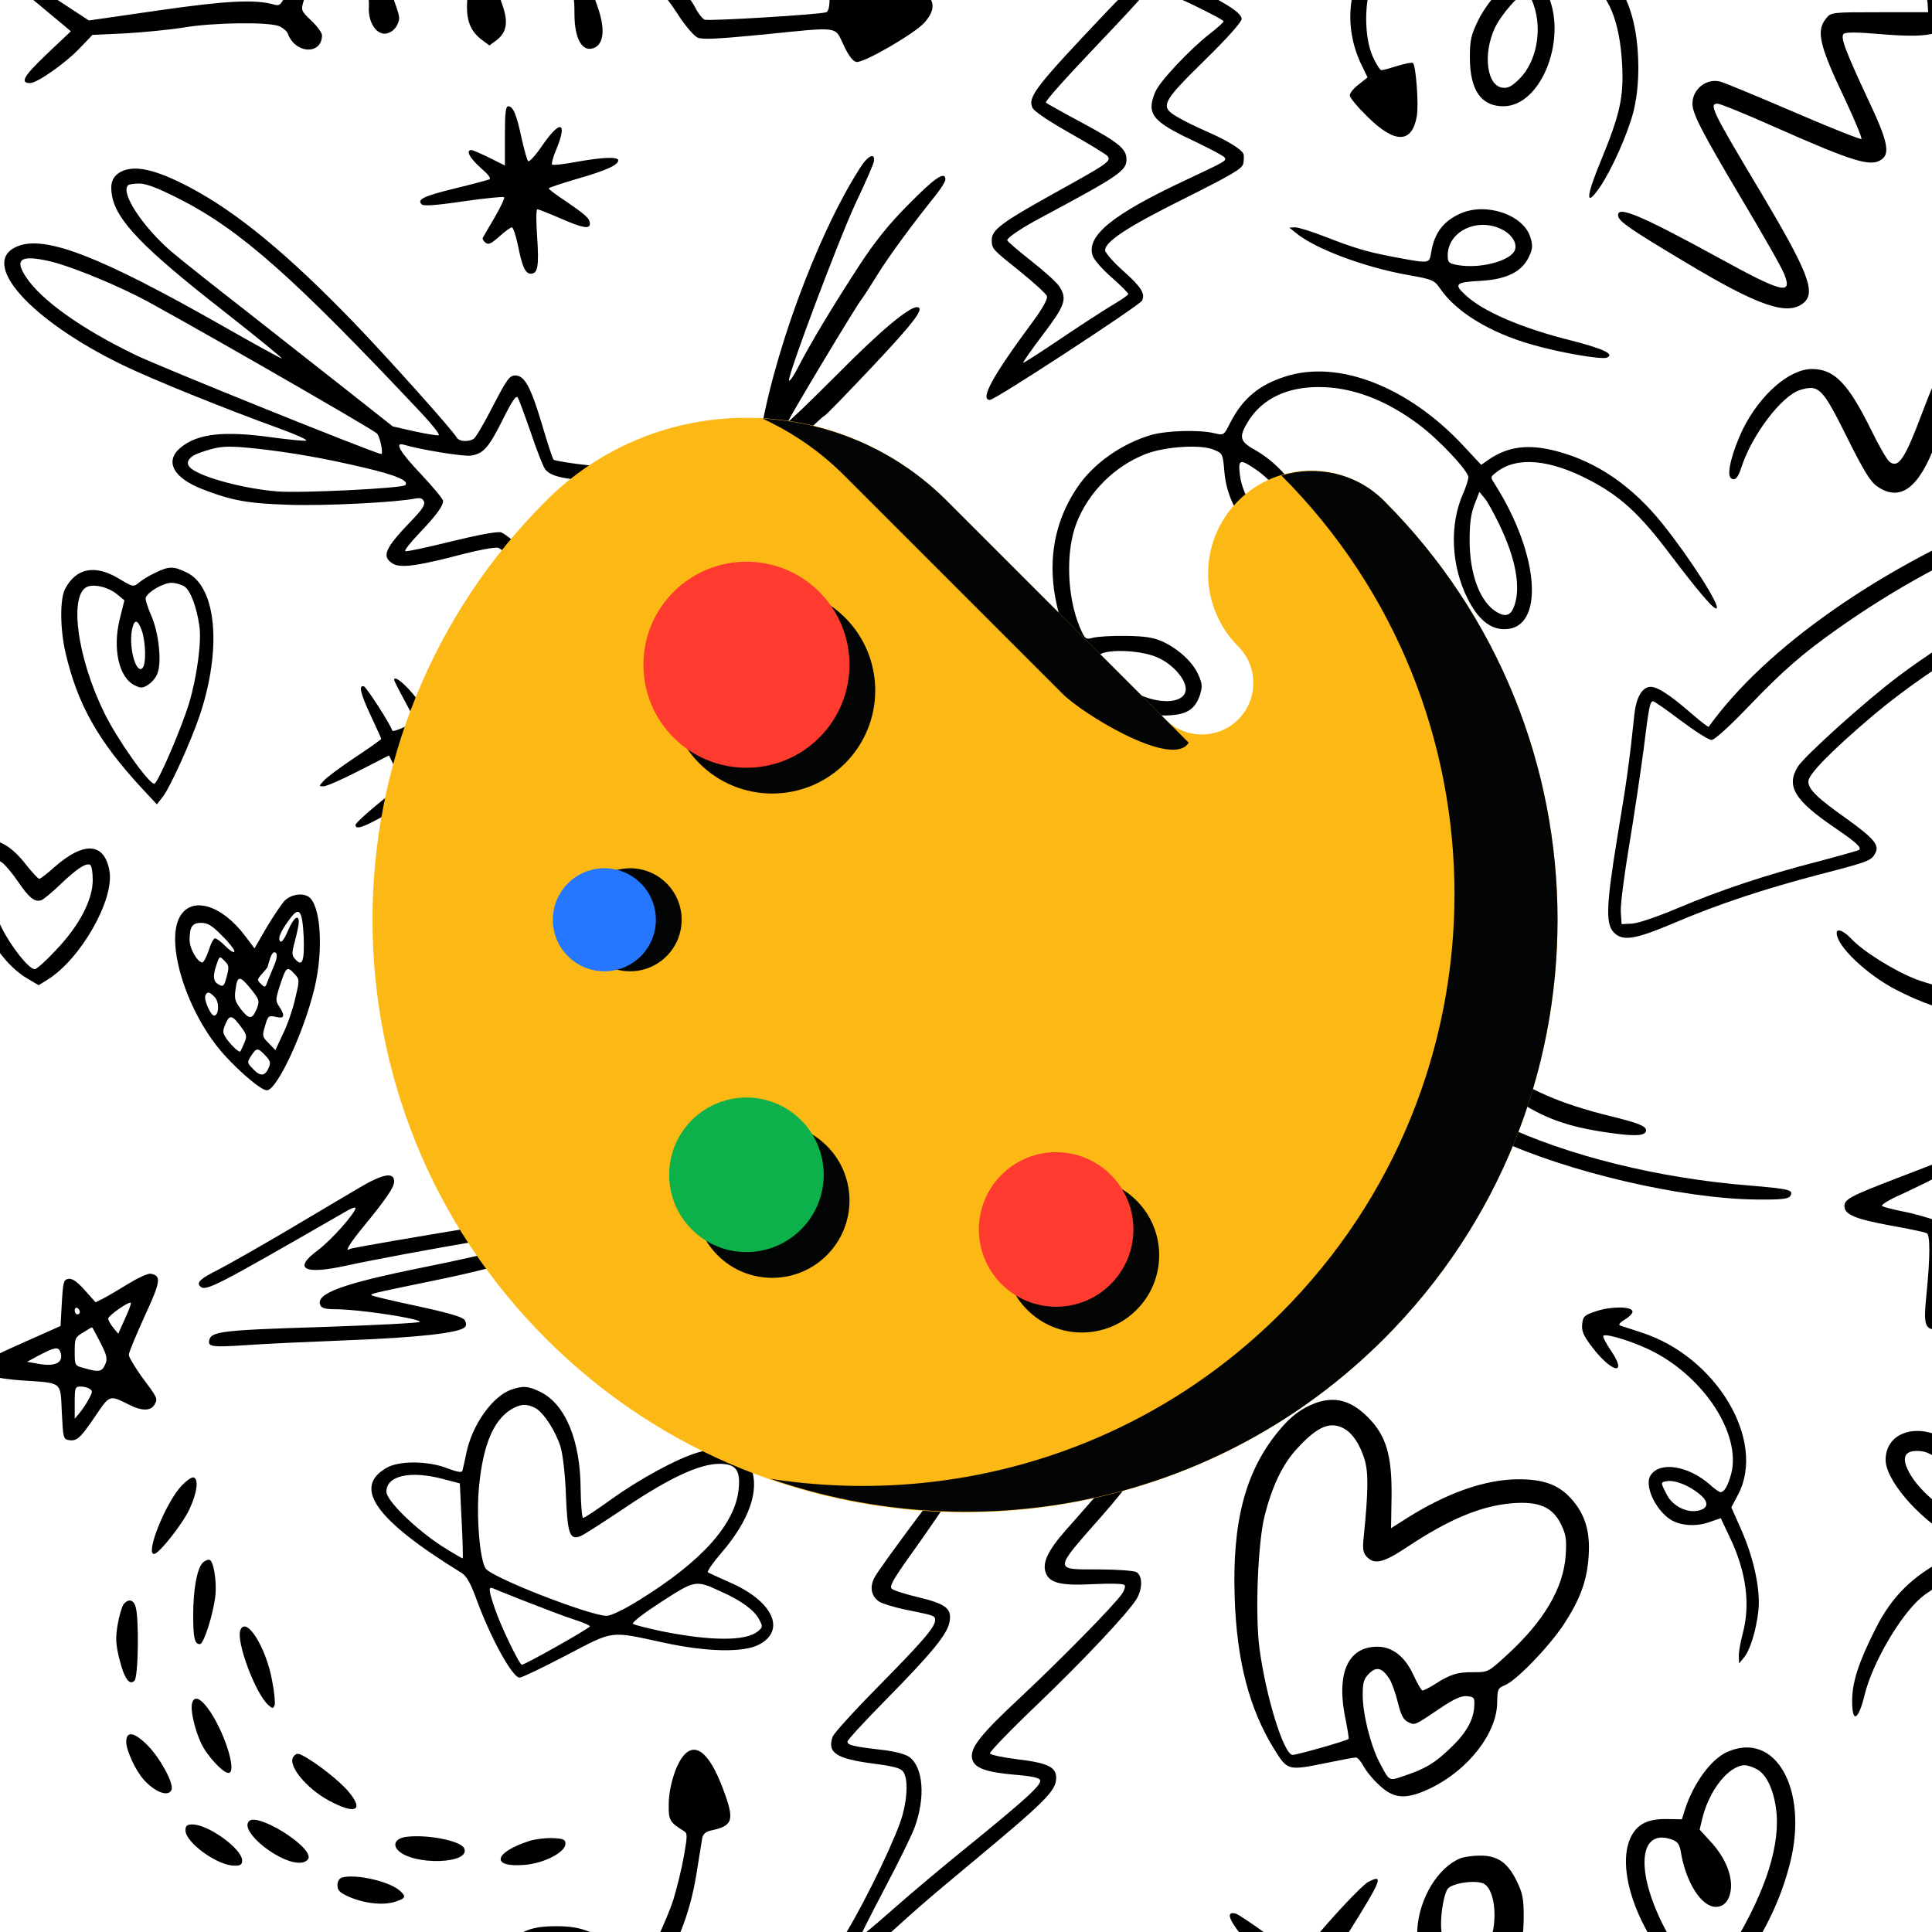
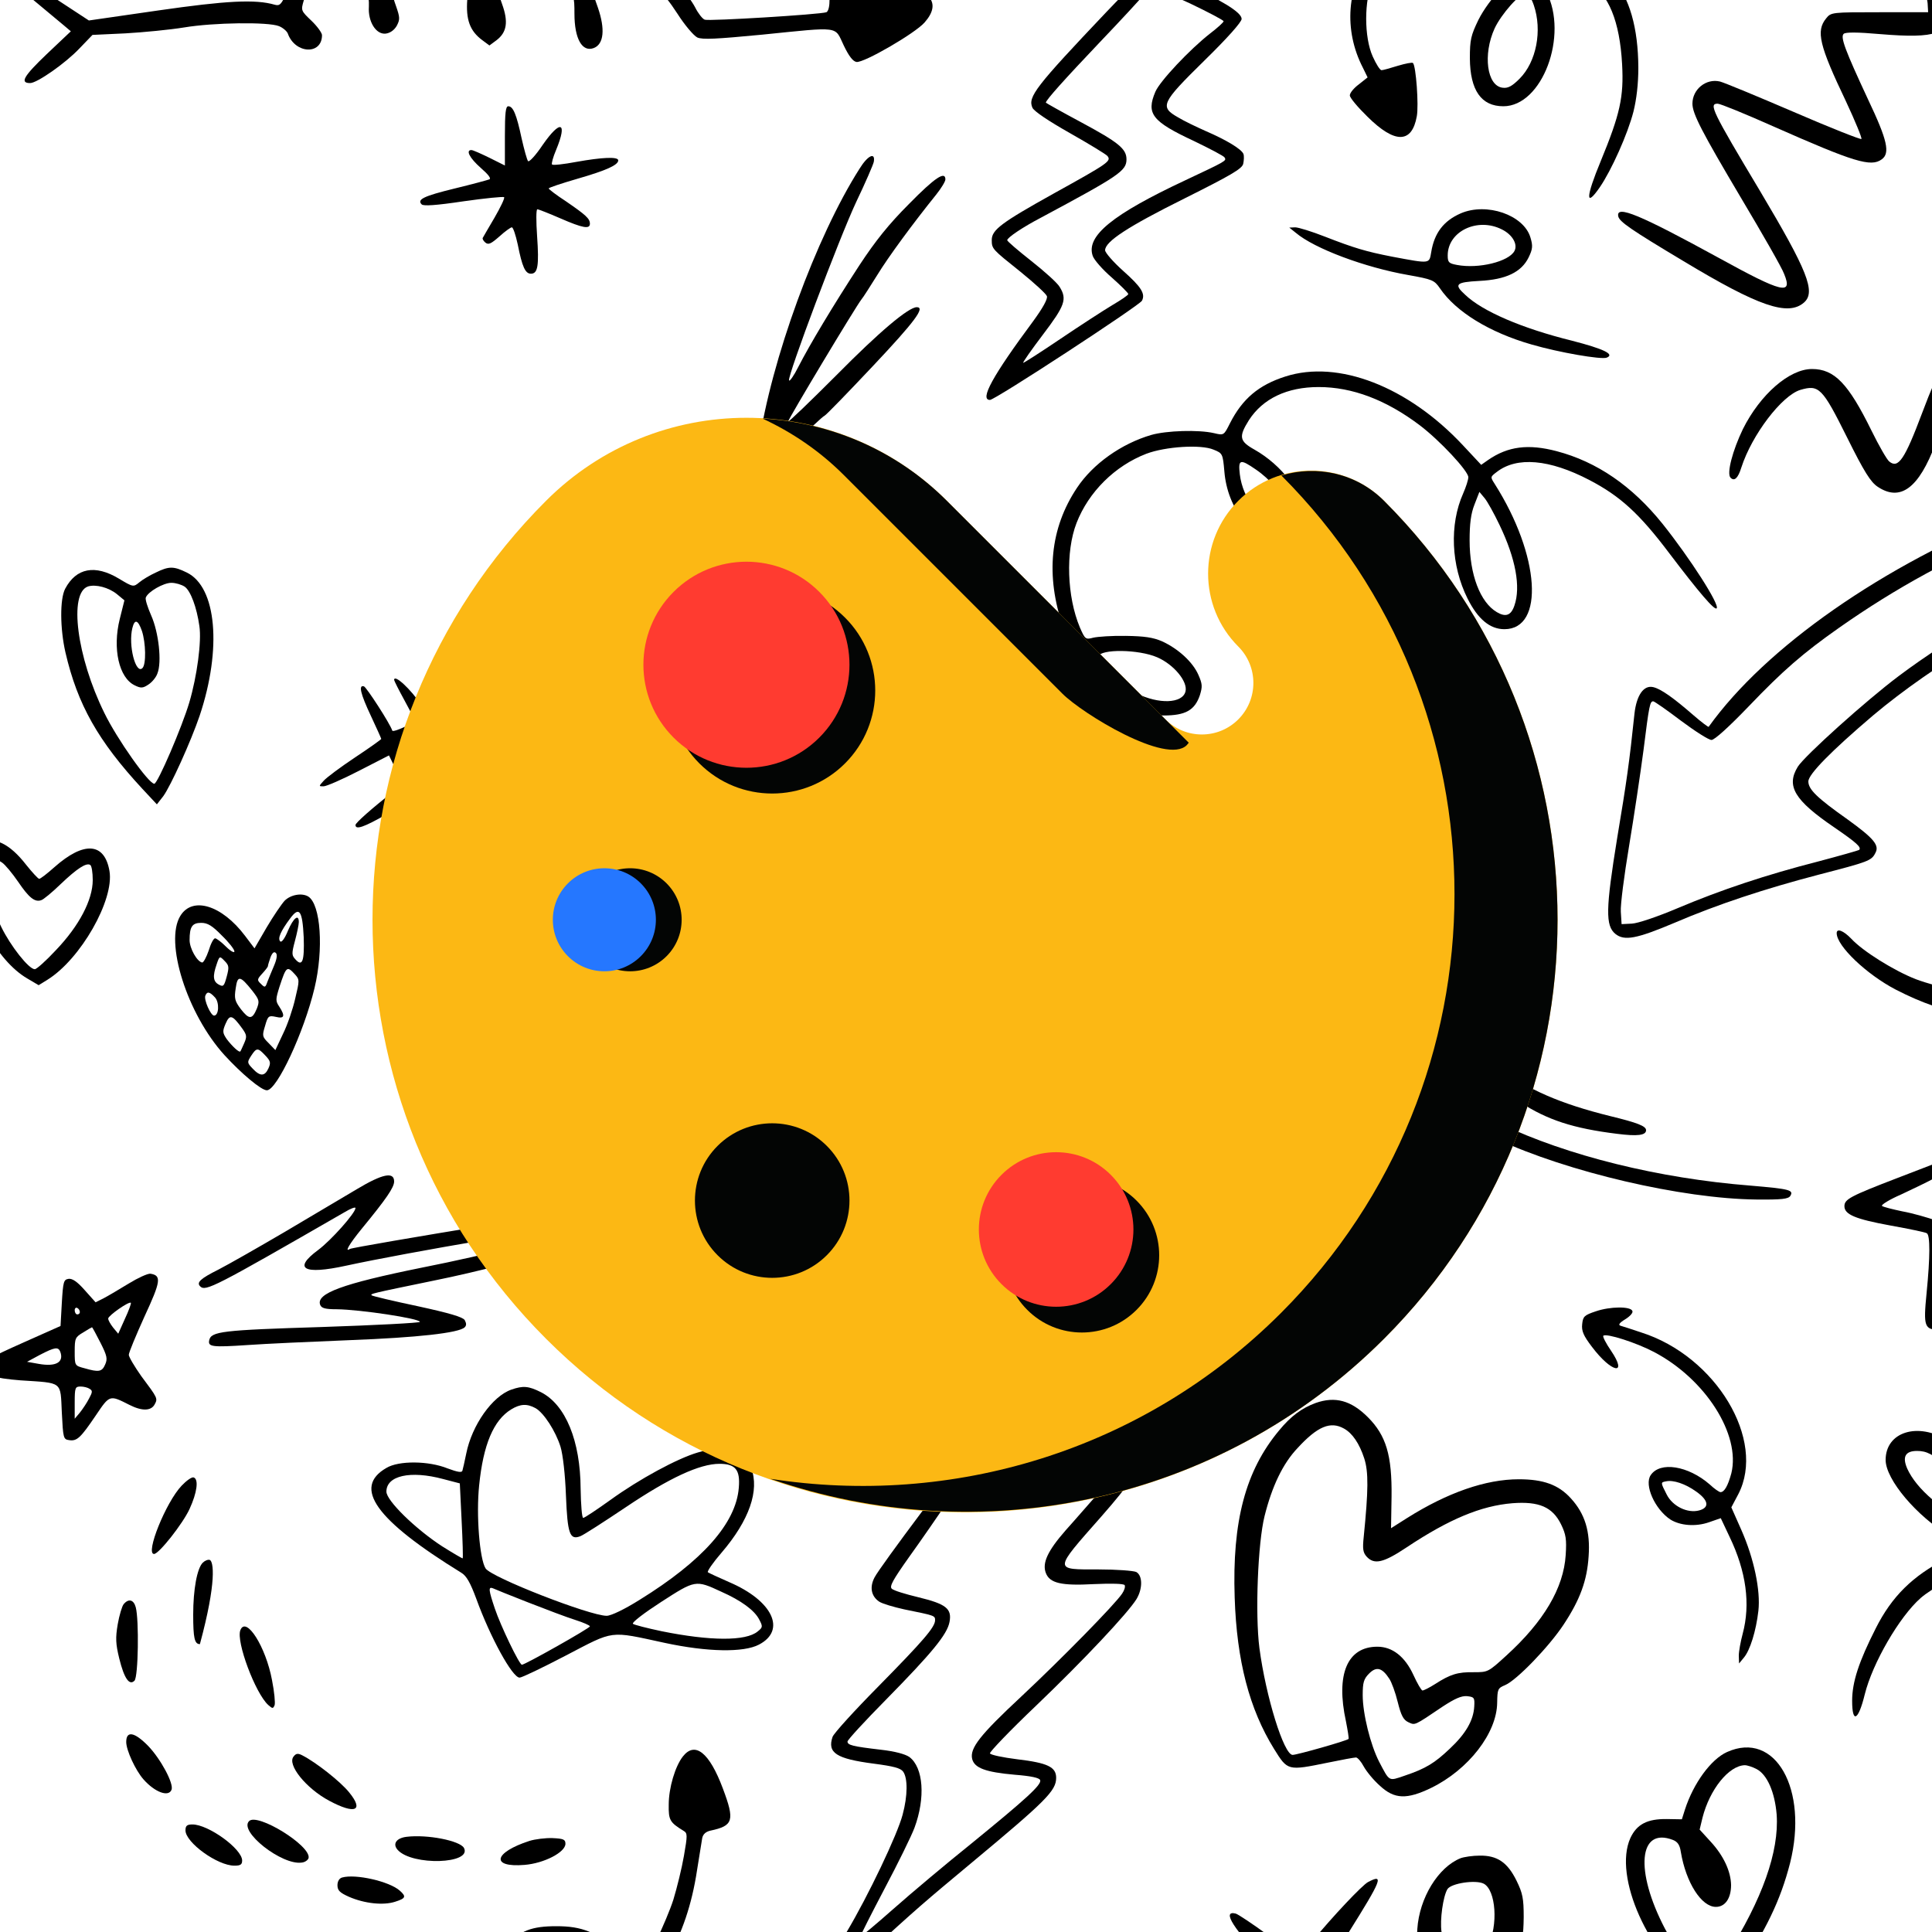
<svg xmlns="http://www.w3.org/2000/svg" width="1000" height="1000" viewBox="0 0 1000 1000" fill="none">
  <g clip-path="url(#clip0_102_11)">
    <rect width="1000" height="1000" fill="white" />
    <g filter="url(#filter0_d_102_11)">
      <rect width="2832" height="1999" transform="translate(-143 -193)" fill="white" />
      <path d="M985.333 -43.133C985.333 -41.267 988 -32.467 991.333 -23.4C994.667 -14.333 997.6 -4.867 997.733 -2.333L998 2.333H972.933C948.133 2.333 947.733 2.333 945.2 5.533C939.867 12.067 941.6 19.4 955.467 48.467C960.267 58.733 963.867 67.533 963.467 67.933C963.067 68.333 947.2 62.067 928.4 53.933C909.467 45.8 892.4 38.733 890.267 38.2C883.067 36.467 876 42.2 876 49.667C876 54.867 880.933 64.333 900.933 98.067C912.133 116.867 922.4 134.733 923.467 137.8C928 148.867 922.667 147.667 889.733 129.533C848.8 107.133 836.4 101.933 837.6 107.933C838.133 110.733 844.133 114.867 871.333 131.133C910.267 154.6 925.467 159.8 933.733 152.6C940 147.133 935.6 136.2 911.067 95C886 53.133 884.4 49.667 889.067 49.667C890.4 49.667 903.467 55 918.133 61.533C959.733 79.933 968.4 82.6 974 78.467C978.4 75.267 976.933 68.6 966.933 47.533C954.933 21.8 952.533 15.267 954.267 13.533C955.2 12.6 961.2 12.6 973.333 13.667C1002.27 16.067 1009.33 13.533 1009.33 0.6C1009.33 -8.067 1006.8 -14.733 997.2 -31.933C989.333 -46.067 985.333 -49.667 985.333 -43.133Z" fill="black" />
      <path d="M731.6 -42.467C722.267 -39.4 714.667 -34.333 710 -28.2C697.067 -11.267 695.333 11.533 705.467 31.133L707.867 36.067L703.333 39.667C700.8 41.533 698.667 44.067 698.667 45.4C698.667 46.6 702.8 51.533 707.867 56.467C722 70.467 730.8 70.333 733.333 56.2C734.4 50.6 732.933 30.067 731.333 28.6C730.933 28.2 727.467 28.867 723.467 30.067C719.6 31.267 715.867 32.333 715.067 32.333C714.267 32.333 712.267 29.133 710.533 25.267C706 15.267 706 -3.933 710.533 -13.933C714.133 -22.067 721.733 -29.4 730.533 -33.533C740 -37.8 757.067 -37.533 766.133 -32.733C774 -28.6 780.8 -23.133 782.8 -19.4C784 -17.267 783.067 -15.8 776.933 -9.667C772.533 -5.4 767.867 1 765.2 6.333C761.333 14.333 760.8 16.6 760.8 26.2C760.933 42.733 766.667 51 778.133 51C798.267 51 812 14.333 800.4 -8.2C797.733 -13.267 799.467 -14.733 809.2 -15.4C815.6 -15.8 818.133 -15.4 822.267 -13.133C832.533 -7.267 838.4 7 839.6 29.267C840.533 46.2 838.533 55.133 828.533 79.4C820.8 98.067 820.533 103.8 828 93C834.133 84.067 842.533 65.267 845.467 53.8C847.067 47.4 848 39.4 848 31.133C847.867 -10.6 829.6 -31.133 799.333 -23.533L793.333 -22.067L785.467 -29.4C773.867 -40.067 764.8 -44.067 750.667 -44.6C742.133 -44.867 737.333 -44.333 731.6 -42.467ZM793.867 -1.4C798.4 11.8 795.2 28.067 786.533 36.733C782.667 40.6 780.533 41.8 777.733 41.4C769.6 40.467 767.467 24.2 773.6 10.733C777.067 3.267 786.8 -7.667 790 -7.667C790.933 -7.667 792.667 -4.867 793.867 -1.4Z" fill="black" />
      <path d="M212.267 -29.933C209.733 -29.133 204.8 -25.933 201.333 -22.733L194.8 -16.867L189.067 -20.2C185.867 -21.933 180.8 -24.067 177.733 -25C166.133 -27.933 154.267 -21.133 148.4 -7.8C145.6 -1.667 144.8 -0.867 142.267 -1.533C132.267 -4.467 117.2 -3.667 82 1.4L46 6.6L30.133 -3.8C21.467 -9.667 13.2 -14.333 11.867 -14.333C6.933 -14.333 9.467 -10.2 19.6 -2.067C25.2 2.6 31.333 7.667 33.2 9.267L36.667 12.2L24.133 24.067C12.267 35.4 10.133 39 15.6 39C19.2 39 33.867 28.733 41.067 21.133L47.867 14.067L64.933 13.267C74.267 12.733 88 11.4 95.333 10.2C110.533 7.667 138.8 7.267 144.4 9.533C146.4 10.333 148.4 12.067 148.933 13.267C152.667 23.933 166.667 24.6 166.667 14.2C166.667 13 164.133 9.533 161.2 6.733C155.733 1.533 155.733 1.4 157.2 -3.667C160.4 -14.6 171.467 -18.733 182.533 -13.133C189.6 -9.533 191.2 -7 190.933 -0.6C190.4 7.267 194.667 13.933 199.6 13.4C201.867 13.133 204 11.667 205.333 9.4C207.067 6.067 207.067 5.133 204.933 -1C202.8 -7 202.8 -7.933 204.667 -11.533C207.067 -16.2 213.067 -20.733 218.267 -21.8C223.2 -22.733 232.8 -20.333 238.267 -16.6C242.533 -13.667 242.533 -13.667 241.867 -4.333C241.067 6.2 243.2 12.067 249.733 16.867L253.333 19.533L256.933 16.867C262.4 12.733 263.2 7.267 259.867 -1.933C255.6 -13.8 255.733 -15.667 262 -19.267C271.867 -24.867 283.067 -22.067 292.4 -11.933C297.067 -6.6 297.333 -5.933 297.333 3.133C297.333 16.067 301.333 23.133 307.333 20.867C312.533 18.867 313.333 11.133 309.467 -0.067L306.8 -7.667L310.133 -11.533C314.667 -17 320.933 -18.867 328.267 -17C336.533 -14.733 342.8 -9 350.667 3.133C354.4 9 359.067 14.467 360.933 15.4C363.6 16.6 370.8 16.2 394.533 13.933C435.467 9.8 431.867 9.4 436.667 19.4C439.333 25 441.467 27.8 443.333 28.067C447.2 28.6 473.6 13.267 478.533 7.667C487.6 -2.6 481.733 -9.8 461.733 -12.867C444.267 -15.533 433.467 -14.467 430.4 -9.8C429.867 -9 429.333 -6.067 429.333 -3.267C429.333 -0.467 428.667 1.933 427.733 2.333C424.133 3.533 367.067 7 364.8 6.2C363.6 5.8 361.333 2.867 359.867 -0.067C356.267 -7 346.133 -17.8 339.333 -21.667C328.267 -28.067 314.8 -27.133 305.867 -19.4L301.2 -15.267L296.267 -19.933C283.333 -32.333 266.4 -34.333 253.333 -24.867L248 -21L242.267 -24.6C231.867 -31.133 221.6 -33 212.267 -29.933Z" fill="black" />
      <path d="M572.933 1.933C535.867 41 531.867 46.2 534.4 51.8C535.333 53.667 542.667 58.6 553.733 64.867C563.6 70.467 572.4 75.8 573.2 76.733C575.333 79.4 573.733 80.467 545.333 96.2C518.267 111.267 513.333 115 513.333 120.2C513.333 124.867 513.6 125 528.267 136.733C535.333 142.467 541.467 148.067 541.867 149.267C542.4 150.6 539.867 155.267 534.8 162.2C513.733 190.6 506.933 203 512.4 203C515.067 203 589.467 154.333 591.067 151.667C592.933 148.067 590.8 144.6 581.2 136.067C576.133 131.533 572 126.733 572 125.533C572 121 583.867 113.267 613.067 98.733C637.067 86.733 642.8 83.4 643.467 80.867C643.867 79.133 644 76.733 643.6 75.667C642.533 73.133 634.8 68.467 624 63.8C619.2 61.667 612.8 58.6 609.733 56.733C600.133 51.267 601.067 49.267 623.333 27.4C635.333 15.667 642.667 7.4 642.667 5.8C642.667 4.067 640.133 1.667 634.667 -1.667C623.867 -8.2 599.467 -19.667 596.133 -19.667C594.533 -19.667 585.867 -11.667 572.933 1.933ZM616 -2.2C625.467 2.333 633.333 6.467 633.333 7C633.333 7.533 630.133 10.467 626.267 13.4C615.867 21.533 600.267 38.067 598 43.533C593.2 54.867 596.267 58.867 618 69C626.267 73 633.467 76.733 633.867 77.533C634.933 79.267 634.533 79.4 613.6 89.267C575.733 107 562 118.2 565.6 128.467C566.267 130.467 570.667 135.533 575.467 139.667C580.133 143.8 584 147.667 584 148.2C584 148.733 580.267 151.267 575.733 153.933C571.067 156.733 558.933 164.6 548.667 171.533C538.4 178.467 529.867 183.933 529.6 183.8C529.333 183.533 534 176.867 539.867 169.133C551.2 154.2 552.4 150.867 548.533 144.6C547.467 142.6 540.8 136.6 533.867 131.133C526.933 125.667 521.333 120.867 521.333 120.333C521.333 119 529.467 113.533 538.667 108.733C579.2 87 583.067 84.467 583.067 78.467C583.067 73 578.933 69.667 559.067 59C549.333 53.8 541.333 49.267 541.333 49.133C541.333 47.8 551.333 36.733 568.933 18.2C580.133 6.467 590.4 -4.6 592 -6.733C593.6 -8.733 595.733 -10.333 596.8 -10.333C597.867 -10.333 606.4 -6.6 616 -2.2Z" fill="black" />
      <path d="M261.333 66.333V81.667L253.333 77.667C248.933 75.533 244.8 73.667 244 73.667C240.933 73.667 243.067 77.8 248.8 82.867C252.933 86.467 254.4 88.467 253.2 88.867C252.133 89.267 244.267 91.4 235.467 93.533C219.067 97.533 215.733 99.267 218.267 101.8C219.2 102.733 225.6 102.333 239.867 100.2C251.067 98.6 260.533 97.667 260.933 98.067C261.333 98.6 259.067 103.267 256 108.6C252.8 113.933 250.133 118.733 249.867 119.133C249.6 119.667 250.267 120.733 251.2 121.533C252.8 122.867 254.133 122.2 258.4 118.467C261.333 115.8 264.267 113.667 264.933 113.667C265.6 113.667 266.933 117.667 268 122.6C270.267 134.067 271.867 137.667 274.8 137.667C278.4 137.667 279.067 133.533 278 118.2C277.467 110.467 277.467 104.333 278.133 104.333C278.8 104.333 284.133 106.467 290 109C301.6 114.067 305.333 114.733 305.333 111.8C305.333 109.133 303.2 107.267 292.933 100.2C288 97 284 93.933 284 93.533C284 93.133 290.8 90.867 299.067 88.467C313.867 84.2 320 81.4 320 79C320 77 311.6 77.4 298.267 79.8C291.867 81 286.133 81.667 285.733 81.133C285.333 80.733 286.267 77.267 287.867 73.533C293.867 59 290.133 57.667 280.8 71.133C277.333 76.333 273.867 80.067 273.333 79.4C272.8 78.867 271.333 73.533 270 67.667C267.333 55.133 265.6 51 263.067 51C261.733 51 261.333 54.467 261.333 66.333Z" fill="black" />
      <path d="M444.933 83.267C422.4 118.6 399.067 182.467 392.667 226.6C391.467 234.867 390.8 242.2 391.333 243C391.867 243.8 399.333 237.267 408.8 228.067C417.867 219 426 211.4 426.667 211.267C427.467 211 438.8 199.267 452 185.267C473.467 162.467 479.067 155 474.533 155C470.267 155 455.2 167.667 433.067 190.067C419.2 203.933 408 214.733 408 214.067C408 212.867 443.067 154.467 445.867 151C446.8 149.933 450.4 144.2 454 138.467C459.867 128.867 472.533 111.667 484.667 96.6C487.2 93.4 489.333 89.933 489.333 88.867C489.333 84.333 483.867 87.933 470.533 101.533C460 112.067 453.2 120.6 444.933 133.133C430.933 154.6 419.067 174.467 413.333 185.667C410.933 190.467 408.667 193.667 408.4 192.867C407.6 190.467 434.267 119.533 443.2 100.467C448 90.467 452 81.133 452.267 79.8C453.2 74.6 449.2 76.333 444.933 83.267Z" fill="black" />
-       <path d="M62.4 85C58.133 87.4 56.8 91 58 97.4C60.4 110.333 74.267 124.6 115.733 157C132.533 170.2 146.133 181.267 145.867 181.533C145.733 181.8 131.867 174.2 115.067 164.6C51.733 128.6 23.2 117.533 8.933 123.533C-11.067 131.8 15.333 161.533 63.333 184.867C78.4 192.2 116.267 207.533 144.667 217.8C153.467 221 159.6 223.8 158.4 224.067C157.2 224.333 149.6 223.533 141.467 222.467C115.867 218.867 102.267 220.333 93.333 227.8C85.067 234.867 89.733 243.4 104.933 249.267C120.133 255.133 128.267 256.6 149.333 257.267C167.867 257.933 204.667 256.067 214.8 254.067C217.6 253.533 218.8 253.933 219.467 255.667C220.133 257.267 218.267 260.067 213.067 265.4C199.2 279.8 197.333 283.933 203.2 287.667C207.067 290.2 216.133 289 239.867 282.733C248.133 280.6 256.267 279.133 257.867 279.533C259.333 279.933 267.333 286.6 275.6 294.2C290.667 308.333 295.733 311.4 299.333 308.333C302.133 306.067 301.867 299.4 298.4 282.733C294.8 265.667 294.4 266.467 310 260.2C331.067 251.933 335.733 248.6 333.867 243.667C332.667 240.733 326.4 239.267 306 237C295.867 235.933 287.067 234.467 286.533 233.933C286 233.4 283.333 225.267 280.533 215.667C274.667 196.067 271.467 190.333 266.667 190.333C263.733 190.333 262.267 192.467 255.2 206.067C250.8 214.733 246.267 222.467 245.2 223.133C242.4 224.867 237.6 224.6 236.4 222.467C234.133 218.467 200.533 181 183.067 162.867C148.8 127.4 122.667 105.933 98.533 93.133C80.667 83.667 69.6 81.133 62.4 85ZM92.933 99C124.533 115.133 151.6 139.133 217.867 209.533C223.733 215.8 227.867 221 227.067 221.267C226.4 221.533 220.667 220.6 214.533 219.267L203.333 216.733L179.333 197.8C166.133 187.4 142.533 168.867 126.933 156.6C111.333 144.467 94 130.733 88.533 126.067C73.867 113.4 62.267 95.8 66.267 91.933C66.667 91.4 69.333 91 72.133 91C75.733 91 81.867 93.4 92.933 99ZM25.333 131.133C34.533 133.133 55.067 141.267 71.333 149.4C83.867 155.533 192 217.533 195.067 220.333C196.667 221.8 198.533 231 197.333 231C194.667 231 83.2 186.067 70 179.667C42.4 166.333 21.333 151.4 13.467 139.4C7.333 130.2 10.667 127.8 25.333 131.133ZM274.667 219.667C277.6 228.467 280.933 237 282 238.6C284.4 242.2 290.4 243.8 305.733 245C312.133 245.533 317.333 246.333 317.333 246.867C317.333 247.4 312.4 250.2 306.4 253C292.4 259.8 288 263.533 288 268.333C288 270.467 289.467 278.2 291.2 285.533C292.933 293 293.867 299.267 293.333 299.667C292.8 299.933 285.733 293.933 277.6 286.333C269.467 278.733 261.2 272.067 259.333 271.533C257.2 271 247.467 272.867 233.2 276.333C220.8 279.4 210.267 281.667 209.733 281.267C209.333 280.733 212.533 276.733 216.933 272.067C225.867 262.733 229.333 257.933 229.333 255.267C229.333 254.333 224.267 248.2 218 241.533C207.067 230.067 203.867 224.6 209.067 226.2C217.6 228.733 240.133 232.467 243.867 231.8C250.267 230.733 252.8 227.933 260.267 213.133C264.933 203.667 267.2 200.333 268 201.8C268.667 202.867 271.6 210.867 274.667 219.667ZM134 228.333C151.333 230.333 167.6 233.133 188 237.933C205.067 241.933 212 244.867 209.733 247.133C208 248.733 155.067 251.4 143.333 250.333C126.533 249 105.067 243.267 99.067 238.6C95.6 235.933 97.2 232.6 103.067 230.467C113.6 226.733 116.933 226.467 134 228.333Z" fill="black" />
      <path d="M756 106.467C747.2 110.333 742.4 116.6 740.8 126.467C739.733 132.6 740.533 132.6 720.667 128.867C706.933 126.2 700.8 124.333 685.733 118.467C678.933 115.8 672 113.667 670.4 113.667L667.333 113.8L670.667 116.467C680.4 124.733 706.667 134.467 728.8 138.333C741.467 140.6 742.4 141 745.333 145.267C753.6 157.4 770.933 168.067 792.8 174.333C807.067 178.467 828.667 182.2 831.6 181.133C836 179.4 830.133 176.6 813.6 172.333C787.733 165.933 767.333 157.133 758.4 148.6C752.4 143.133 753.467 142.067 765.733 141.4C779.467 140.733 787.467 136.867 791.2 129.267C793.333 124.867 793.467 123.267 792.133 118.867C788.667 107.267 769.467 100.6 756 106.467ZM777.333 114.733C782.8 117.4 785.733 122.467 783.867 125.933C780.933 131.4 765.333 135.267 754.133 133.133C749.867 132.333 749.333 131.8 749.333 128.2C749.333 115.8 764.667 108.333 777.333 114.733Z" fill="black" />
      <path d="M1183.47 113.8C1181.2 114.333 1172.27 115.533 1163.6 116.333C1139.2 118.6 1122.27 125.133 1118.8 133.533C1117.33 136.867 1117.47 138.2 1119.47 142.333C1121.73 147.133 1129.73 154.067 1134.8 155.667C1136.13 156.2 1137.33 157.267 1137.33 158.067C1137.2 160.2 1119.6 178.6 1111.87 184.733C1105.73 189.667 1097.73 193.667 1094.13 193.667C1090.8 193.667 1082.93 185.8 1076.8 176.467C1063.47 156.067 1054.8 147.933 1044.4 146.2C1028 143.667 1012 164.067 994.933 209.667C985.867 233.8 982.533 238.733 977.867 234.867C976.667 233.933 972.533 226.733 968.667 218.867C956.667 194.467 949.467 187 937.867 187C926.133 187 911.067 200.2 902.133 218.067C896.8 229.133 893.6 241.133 895.733 243.267C897.733 245.267 899.6 243.533 901.333 237.933C906.8 221 922.267 200.733 931.867 197.8C941.467 195 943.2 196.6 956 222.333C964.933 240.333 968.267 245.533 971.867 247.933C983.6 255.8 993.2 248.733 1001.87 225.533C1013.87 194.067 1018.93 182.467 1024.53 173.8C1030.53 164.467 1036.53 159 1040.8 159C1046 159 1052.53 165.533 1063.33 181.8C1077.2 202.467 1082 206.333 1093.87 206.333C1099.87 206.333 1103.73 205.533 1108.53 203C1116.27 199 1132.53 184.2 1139.47 174.733L1144.53 167.933L1146.8 176.2C1149.33 185.933 1152.93 190.067 1160.8 193.133C1182.67 201.533 1201.33 175.8 1201.33 137.4C1201.33 122.2 1199.33 115.667 1194 113.667C1190 112.067 1188.8 112.2 1183.47 113.8ZM1190.67 134.733C1190.53 167.533 1175.2 191.4 1161.73 179.8C1158.13 176.6 1158 176.2 1157.87 162.733C1157.73 155.133 1157.6 148.2 1157.47 147.267C1157.2 145 1153.2 145.267 1149.47 147.8C1146.93 149.667 1145.6 149.8 1141.33 148.467C1136.53 147.133 1128 140.2 1128 137.8C1128 136.333 1137.33 131.4 1143.33 129.8C1146.27 129 1157.33 127.4 1168 126.333C1178.53 125.133 1187.47 123.933 1187.73 123.667C1189.6 121.8 1190.67 125.8 1190.67 134.733Z" fill="black" />
      <path d="M665.333 190.867C651.467 195.267 643.067 202.467 636.667 215C633.467 221.4 633.467 221.4 628.4 220.2C620.4 218.333 603.733 218.867 595.867 221.133C580.4 225.667 565.733 236.067 557.467 248.467C543.467 269.4 541.067 293.933 550.267 320.6L553.733 331L549.867 333.933C531.733 347.667 523.2 368.067 526.533 389.667C531.333 420.467 558.267 448.867 598.8 465.667C605.733 468.6 612.667 471 614.4 471C620.933 471 616.533 467.267 601.733 459.8C581.333 449.667 570.667 442.6 559.6 431.667C541.6 413.667 533.867 396.733 534.933 377.933C535.333 371.667 536.667 365.267 538.267 361.533C541.2 354.867 548.667 345.933 554.933 341.533L558.8 338.733L561.733 342.6C567.733 350.333 577.2 358.467 584.8 362.333C591.333 365.667 594.267 366.333 602.267 366.333C613.6 366.333 618.4 363.667 621.067 355.8C622.4 351.4 622.4 350.067 620.267 345.267C617.333 338.6 609.867 331.8 601.467 327.933C596.8 325.933 592.4 325.267 582.667 325.133C575.733 325 568.133 325.533 565.867 326.067C561.867 327.133 561.6 326.867 558.933 320.733C552.267 304.867 551.467 281.533 557.2 266.733C563.467 250.6 577.067 237.133 593.333 230.867C603.2 227.133 621.6 225.933 628.133 228.733C632.8 230.6 632.933 230.867 633.733 240.067C635.333 259.4 648 275 662 275C668.8 275 674.667 269.133 674.667 262.2C674.667 251.4 663.467 236.733 649.333 228.733C641.467 224.333 641.067 222.067 646.4 213.533C653.6 202.333 666.133 196.333 682.533 196.333C700 196.333 717.467 203 734.8 216.067C745.2 223.933 760 239.8 760 243C760 244.333 758.8 248.067 757.333 251.4C750.133 267.533 751.067 288.733 759.6 305.8C764.933 316.467 771.2 321.667 778.667 321.667C799.6 321.667 797.067 283.4 773.733 246.6C771.333 242.867 771.333 242.867 774.667 240.333C785.067 232.2 802 233.667 822.667 244.467C838.533 252.733 848.533 261.8 864 282.333C879.467 302.733 887.467 312.067 888.533 310.867C890.267 309.133 874.8 285 860.533 267.133C844.8 247.533 826.533 235 805.733 229.533C791.067 225.667 780.533 227 770.267 234.067L766.667 236.6L757.2 226.467C728.8 196.067 692.667 182.067 665.333 190.867ZM650 239C665.067 249.267 672.267 267 661.333 267C653.067 267 643.2 254.2 641.733 241.533C640.8 233.667 641.867 233.4 650 239ZM776.133 267.667C784.533 285.133 787.2 299.8 783.867 309.4C782.133 314.6 779.333 315.533 774.8 312.867C766.133 307.8 760.667 293.4 760.667 275.667C760.667 267.133 761.333 261.8 763.2 257.133L765.733 250.6L768.4 253.8C769.867 255.533 773.333 261.8 776.133 267.667ZM598.933 336.2C607.6 339.933 614.933 348.867 613.6 353.933C612 360.2 599.733 360.6 588.267 354.867C580 350.867 567.467 338.733 568.4 335.8C569.733 331.8 589.333 332.067 598.933 336.2Z" fill="black" />
      <path d="M1136 237.267C1109.73 240.067 1072.53 249.667 1043.6 261.133C974.667 288.6 914 330.867 884.4 372.2C884.267 372.467 880.667 369.8 876.533 366.2C866.267 357.267 859.733 352.6 855.733 351.667C850.8 350.467 847.067 355.8 846 365.4C843.333 390.733 842 400.2 837.067 429.667C831.067 466.6 830.933 475.133 836.133 479.4C840.8 483.133 847.067 481.933 866.667 473.667C889.067 464.067 913.333 456.067 941.333 448.733C967.067 442.067 968.667 441.533 970.667 437.533C972.933 433.533 969.867 429.933 956.4 420.2C940.533 409 936 404.6 936 400.467C936 396.733 948 384.6 969.467 366.333C1000.67 340.067 1046.67 312.733 1081.33 299.933C1098.4 293.667 1128.4 286.333 1152 282.867C1188.8 277.267 1230.93 279.133 1256 287.133C1282.13 295.667 1306.27 314.733 1314.27 333.133C1315.73 336.733 1316.53 342.333 1316.53 351C1316.67 362.467 1316.93 363.667 1319.2 363.667C1325.2 363.667 1328.8 335 1324.8 319C1314 276.2 1270.53 247.133 1204.27 238.333C1190.53 236.467 1149.2 235.8 1136 237.267ZM1214.67 249.4C1261.07 257.8 1297.2 279.133 1310.67 306.2C1316.4 317.667 1315.6 318.867 1307.87 310.467C1290.53 291.533 1268.53 280.067 1238 274.067C1219.6 270.467 1173.6 270.867 1148.27 274.733C1124.13 278.467 1092.4 286.6 1076 293C1046.93 304.467 1010.67 325 982.933 345.8C966 358.467 934 387.267 930.533 392.867C924.4 402.867 928.8 410.2 949.333 424.2C961.2 432.333 963.6 434.6 962.267 435.933C961.867 436.2 952.533 438.867 941.467 441.8C913.867 448.867 890.8 456.6 868.667 465.933C858 470.467 847.733 473.933 844.667 474.067L839.333 474.333L838.933 467.933C838.667 464.467 840.667 449.133 843.2 433.933C845.733 418.733 849.067 396.467 850.667 384.333C853.6 360.867 854 359 855.733 359C856.267 359 862.8 363.533 870 369C877.333 374.467 884.4 379 885.867 379C887.467 379 894.933 372.2 905.2 361.533C922.8 343.133 933.2 334.067 952 320.867C1010.4 279.8 1074.4 254.2 1138.67 246.467C1141.2 246.2 1156 246.067 1171.33 246.333C1192.4 246.6 1203.07 247.4 1214.67 249.4Z" fill="black" />
      <path d="M472 251.933C468.267 253.4 453.333 264.6 450.8 267.933C447.333 272.2 449.2 276.6 455.467 278.867C458 279.8 460 281 460 281.8C460 282.467 456 287.267 451.2 292.467C446.4 297.8 435.333 312.067 426.667 324.2C418 336.333 408.8 348.6 406.4 351.533L401.867 356.733L387.333 347C361.2 329.667 355.2 328.2 346.933 336.733C342.8 341 321.333 383.533 321.333 387.4C321.333 390.333 323.467 391.267 325.067 389.267C325.733 388.467 331.2 378.333 337.2 366.867C349.067 344.067 352.8 339 357.867 339C359.867 339 368.533 344.067 379.867 351.667C390.133 358.6 399.733 364.333 401.333 364.333C402.8 364.333 405.333 363.533 406.8 362.6C408.4 361.8 422.267 344.333 437.6 323.933C452.933 303.533 466.267 286.6 467.2 286.2C468.133 285.8 472 286.733 475.733 288.2C479.467 289.667 483.467 290.6 484.667 290.2C487.6 289 491.333 275.667 491.333 266.067C491.333 255.4 487.733 251 479.467 251.133C476.4 251.133 473.067 251.533 472 251.933Z" fill="black" />
      <path d="M80.667 292.333C77.733 293.667 73.867 295.933 72.133 297.4C69.067 299.933 68.933 299.933 61.6 295.533C49.2 288.067 39.467 289.933 33.733 300.733C30.933 306.067 31.067 321.4 33.867 333.667C40.133 360.733 50.8 379.533 73.6 404.2L81.2 412.333L84.533 408.067C88.4 402.733 98.8 379.8 103.333 366.467C114.933 331.8 112.133 299.8 96.667 292.333C89.867 289 87.467 289 80.667 292.333ZM95.6 299.667C98.667 301.8 101.867 310.467 103.2 320.067C104.4 327.933 102 345.933 98 359.533C94.267 372.2 81.6 401.667 79.867 401.667C76.933 401.667 60.533 378.467 54 365C39.733 336.067 35.467 302.867 45.6 299.533C49.6 298.333 56.267 300.067 60.533 303.533L64.4 306.733L62 316.333C58.133 331.8 61.6 346.867 69.733 350.733C72.933 352.333 74 352.2 76.8 350.333C78.667 349.133 80.8 346.6 81.467 344.6C83.867 338.733 82.133 323.267 78.267 314.6C76.4 310.333 75.067 306.2 75.467 305.267C76.667 302.2 84.667 297.667 88.667 297.667C90.933 297.667 94 298.6 95.6 299.667ZM73.467 322.6C75.467 328.733 75.733 339.8 73.733 341.8C70.267 345.267 66.267 329.933 68.533 321C69.733 316.2 71.467 316.867 73.467 322.6Z" fill="black" />
      <path d="M204 347.933C204 348.333 206.4 353.133 209.333 358.467C212.267 363.8 214.667 368.467 214.667 368.867C214.667 370.2 203.467 375.267 203.067 374.2C201.867 370.467 189.733 351.8 188.4 351.267C185.467 350.333 186.533 355 192 366.6C194.933 372.867 197.333 378.2 197.333 378.467C197.333 378.733 191.2 383.133 183.733 388.067C176.133 393.133 168.8 398.6 167.467 400.2C164.933 403 164.933 403 167.467 403C168.933 403 177.2 399.4 185.733 395L201.333 387L204.933 394.333L208.667 401.8L204 405.4C192.533 414.333 184 421.933 184 423C184 425.667 188.267 424.2 200 417.533C206.667 413.667 212.267 410.867 212.533 411.133C212.8 411.4 214.933 415.4 217.333 419.933C224.8 434.2 228.667 430.6 222 415.533C220.133 411.4 218.667 407.8 218.667 407.533C218.667 406.867 233.333 397.667 234.4 397.667C234.933 397.8 237.2 400.867 239.333 404.733C243.2 411.4 248 414.6 248 410.6C248 409.533 246.133 405.267 243.867 401C241.6 396.867 240 393.267 240.267 393.133C240.533 392.867 244 390.333 248.133 387.267C256.667 381.133 260 377.933 260 376.2C260 373.667 254.133 375.133 245.067 379.933L235.733 384.867L233.2 381.667C231.733 379.8 229.733 376.733 228.667 374.733C226.667 371.267 226.8 371 232.533 367.133C235.733 364.867 238.667 362.2 239.067 361C240.267 358.067 233.733 358.333 228.267 361.667C222.533 365.133 220.8 365 218 360.867C212.667 352.733 204 344.733 204 347.933ZM224.667 381.267C226.533 384.067 228 387 228 387.933C228 389.533 217.6 396.333 215.2 396.333C213.6 396.333 207.6 384.333 208.533 383.4C210.667 381.133 218.267 376.467 219.6 376.333C220.533 376.333 222.8 378.6 224.667 381.267Z" fill="black" />
      <path d="M670.8 366.067C661.333 381.533 656.8 398.467 656.8 419.667C656.8 438.733 658.933 448.067 666.933 464.333C671.467 473.667 674.667 477.933 685.6 488.867C698.133 501.4 698.933 502.467 700.267 509.533C705.2 537 734.267 566.6 774.667 585.533C811.2 602.6 870.533 616.467 909.067 616.867C922.267 617 925.6 616.6 926.667 615C928.533 611.933 926.267 611.4 906 609.667C858.533 605.933 811.2 594.2 776.533 577.667C749.867 565.133 727.867 547.4 716.267 529.267C711.733 521.933 706.133 508.467 707.2 507.267C707.6 506.867 712.267 507.933 717.6 509.533C729.067 512.867 735.733 513 744.8 510.333C754.267 507.533 760.133 501.133 761.067 492.467C761.867 483.667 760.8 480.067 755.867 474.467C750.267 468.067 742.267 465.267 731.733 465.933C717.733 466.867 707.867 473.533 703.067 485.133C701.733 488.333 699.867 491 698.8 491C696.133 491 682 475.8 676.8 467.133C661.467 442.067 659.867 406.6 672.533 375.533C675.2 369.133 676.933 363.4 676.533 362.867C675.2 360.733 673.6 361.667 670.8 366.067ZM741.6 473.667C747.867 475.533 754.667 483.133 754.667 488.467C754.667 498.867 746.4 505 732 504.867C720 504.867 708 499.533 708 494.2C708 487.533 714.267 479.133 721.733 475.533C729.333 472.067 734 471.667 741.6 473.667Z" fill="black" />
      <path d="M456.667 393.8C448.267 396.467 445.333 401 445.333 411.4V418.6L429.467 420.733C396.133 425.4 349.067 442.333 317.333 460.867L308.933 465.8L293.6 464.333C285.2 463.533 276.8 463.133 274.933 463.667C269.2 465.133 274.267 468.2 285.733 470.2C291.467 471.133 296.4 472.2 296.667 472.6C297.067 473 294.667 475.133 291.467 477.533C288.133 479.8 282.133 484.733 278 488.6L270.533 495.4L254.667 495.533C244.267 495.667 238.267 496.2 237.2 497.267C234.933 499.533 239.6 501.133 253.6 502.733C260 503.4 266.133 504.733 267.2 505.533C268.267 506.467 270.4 513 272 520.067C276.267 540.2 276.533 541 279.2 541.4C281.6 541.933 281.6 541 281.067 528.067C280.4 516.067 279.2 510.333 275.467 501.533C274.8 500.067 277.333 497.4 284.8 491.8C290.533 487.667 297.467 483 300.4 481.533L305.6 478.733L304.667 493.4C303.733 507.667 304.533 511.8 307.733 507.933C310 505.267 313.333 492.2 314.4 481.667L315.333 471.667L335.333 461.667C359.2 449.8 386.4 439.533 409.2 433.8C424.533 429.933 444 427 444 428.6C444 429 443.067 431.533 442 434.067C439.333 440.733 439.467 453.133 442.4 459C445.867 465.933 450.4 467.667 459.067 465.133C462.933 463.933 468.533 461.4 471.467 459.267C478.8 453.933 492.533 441 497.333 435L501.333 429.933L496.533 420.467C491.467 410.467 481.867 399.4 475.067 395.8C469.6 393.133 461.6 392.2 456.667 393.8ZM471.867 402.2C476.533 404.6 484.8 413.667 490.4 422.6L494.8 429.4L487.733 436.067C475.6 447.4 468.933 452.6 462 455.8C453.733 459.667 452.533 459.8 450.133 455.933C445.467 448.333 447.2 431.933 453.333 426.333C456.533 423.533 456.667 420.6 454 417.133C451.2 413.4 451.467 406.2 454.667 403C457.867 399.8 466.4 399.4 471.867 402.2Z" fill="black" />
      <path d="M641.867 414.333C637.2 425.667 642 453 648.667 453C651.867 453 651.867 451.267 649.333 426.6C647.467 408.333 645.6 405.4 641.867 414.333Z" fill="black" />
      <path d="M-10.4 431.933C-13.2 433 -16 439.933 -16 445.933C-15.867 466.733 -1.867 493.133 14.133 502.467L20 505.933L24.533 503.133C41.733 492.467 59.2 461.8 56.667 446.867C54.133 432.067 43.467 431.267 28.133 444.867C24.4 448.2 20.8 451 20.267 450.867C19.733 450.867 16.667 447.533 13.467 443.533C5.067 432.733 -2.933 428.867 -10.4 431.933ZM1.067 442.467C2.667 443.533 6.4 448.067 9.333 452.333C14.933 460.6 18 463.133 21.333 461.933C22.4 461.667 26.933 457.933 31.333 453.667C40 445.4 44.667 442.467 46.667 443.667C47.467 444.067 48 447.667 48 451.533C48 461.8 40.933 475.267 28.933 487.8C23.867 493.267 18.933 497.667 18 497.667C14.933 497.667 5.467 485.667 0.667 475.8C-4.4 465.667 -8.667 448.333 -7.333 443.4C-6.533 439.8 -3.2 439.4 1.067 442.467Z" fill="black" />
      <path d="M147.333 462.2C145.733 463.933 141.467 470.2 138 476.067L131.733 486.867L126.8 480.333C114.8 464.467 99.6 459.8 93.333 470.067C85.067 483.533 96.8 520.733 116.133 542.067C124.933 551.667 135.2 560.333 138.133 560.333C143.333 560.333 157.333 530.333 162.8 507.4C167.6 487.267 166 464.2 159.6 460.067C156.4 458.067 150.533 459 147.333 462.2ZM157.2 481.133C157.6 493.4 156.533 496.6 152.933 492.6C150.933 490.467 150.933 489.533 152.667 483C153.733 479 154.667 474.6 154.667 473.267C154.667 468.867 151.867 471.133 149.067 477.667C147.333 481.933 145.733 483.933 145.067 483.267C143.6 481.8 145.2 478.067 150.267 471.267C154.933 465 156.533 467.267 157.2 481.133ZM114.8 480.2C118.4 483.667 121.333 487.4 121.333 488.467C121.333 489.4 119.333 488.333 116.933 485.933C114.533 483.533 112 481.667 111.333 481.667C110.533 481.667 109.067 484.467 108 488.067C106.8 491.533 105.333 494.2 104.667 494.2C102 493.8 98.133 486.867 98.133 482.6C98.133 475.667 99.467 473.667 104.133 473.667C107.467 473.667 109.867 475.133 114.8 480.2ZM141.867 495.8C140.667 498.6 139.067 502.467 138.4 504.2C137.333 507.267 137.067 507.267 135.067 505.267C132.933 503.267 133.067 502.867 135.733 499.933C137.333 498.2 138.667 496.467 138.667 496.067C138.667 495.533 139.333 493.533 140 491.533C140.933 489.133 141.867 488.333 142.8 489.267C143.6 490.067 143.333 492.333 141.867 495.8ZM117.333 501.533C116 506.467 115.6 506.867 113.333 505.667C110.267 504.067 110 501.267 112.133 495.133C113.6 490.733 113.733 490.733 116.267 493.4C118.533 495.667 118.667 496.6 117.333 501.533ZM152.667 500.333C155.067 503 155.067 503.4 152.8 512.867C151.6 518.2 148.8 526.467 146.533 531L142.533 539.533L139.067 535.933C135.733 532.6 135.6 532.2 137.2 527C138.667 521.8 139.067 521.533 142.8 522.333C147.2 523.4 147.733 521.933 144.533 517C142.533 514.067 142.667 513.133 144.667 506.733C148.133 496.2 148.533 495.8 152.667 500.333ZM130.533 508.733C134.267 513.533 134.4 514.2 132.933 518.067C130.533 523.8 128.933 523.8 124.667 518.333C121.467 514.067 121.2 512.733 122 507.533C122.933 500.733 124.267 500.867 130.533 508.733ZM111.333 512.333C113.6 514.867 113.333 521.667 110.8 521.667C109.067 521.667 105.467 513.533 106.267 511.4C107.2 509 108.533 509.267 111.333 512.333ZM125.467 528.467C127.733 531.667 127.867 532.6 126.4 535.933C125.467 537.933 124.667 539.933 124.4 540.2C123.867 541 120.133 537.533 117.333 533.8C115.2 530.6 115.067 529.8 116.8 525.8C118.933 520.867 120.267 521.267 125.467 528.467ZM137.333 542.333C140 545.133 140.267 546.067 138.933 549C137.067 553.133 134.667 553.267 130.8 549.133C127.867 546.067 127.867 545.8 130 542.467C132.8 538.2 133.467 538.2 137.333 542.333Z" fill="black" />
      <path d="M950.667 479C950.667 485.667 966.133 500.333 981.2 508.2C994.933 515.267 1006.53 519.267 1022.67 522.333C1034.67 524.6 1035.73 525.133 1042.4 531.267C1054.27 542.467 1075.6 550.467 1101.33 553.667C1107.47 554.333 1123.6 555 1137.07 555H1161.6L1158 559.8C1153.33 565.933 1152.13 574.867 1155.2 579.667C1162.93 591.4 1184.8 588.2 1205.73 572.333C1215.33 565.133 1220 558.333 1220 551.533C1220 546.733 1219.2 545.533 1206.27 533C1190.53 517.667 1181.07 512.067 1169.33 511.267C1162.8 510.733 1161.33 511.133 1157.6 514.333C1153.87 517.4 1153.33 518.733 1153.33 524.333C1153.33 527.933 1154.53 533.533 1156 537C1157.47 540.467 1158.67 543.8 1158.67 544.467C1158.67 546.467 1111.47 545.933 1097.33 543.667C1082.13 541.4 1063.6 535 1055.73 529.4C1049.47 524.733 1048.93 525.533 1061.6 521C1074.8 516.467 1082.67 508.067 1082.67 498.867C1082.67 487.133 1068.27 479.267 1053.07 482.867C1041.07 485.533 1033.2 494.067 1031.6 506.067C1031.2 508.867 1030.67 511.533 1030.27 511.933C1028.93 513.133 1002.4 506.867 991.733 502.867C980.4 498.467 964.133 488.333 958.133 481.8C954.133 477.667 950.667 476.333 950.667 479ZM1068.13 495C1076.8 499.667 1061.47 512.333 1047.07 512.333C1042.93 512.333 1042.67 512.067 1042.67 507.933C1042.8 502.6 1045.33 497.8 1049.47 495.533C1053.33 493.4 1064.53 493.133 1068.13 495ZM1179.33 524.2C1188.13 528.467 1210.67 548.467 1210.67 552.067C1210.67 555.533 1197.73 566.6 1188.27 571.267C1178.13 576.333 1167.33 577.267 1164.93 573.4C1163.73 571.667 1164.67 569.267 1169.73 561.8C1173.2 556.6 1176 551.533 1176 550.467C1176 549.4 1173.87 545.933 1171.2 542.733C1164.13 534.333 1160.53 524.2 1163.6 521.267C1165.47 519.267 1171.73 520.467 1179.33 524.2Z" fill="black" />
      <path d="M431.2 502.333C370.267 513.4 357.733 557.8 403.6 600.333C434.533 628.867 487.067 654.6 526.533 660.467C541.467 662.6 563.6 661.4 574.8 657.8C591.333 652.6 601.6 639 599.2 625.667C595.467 605.533 569.6 585.667 535.333 576.867C513.867 571.4 479.333 570.867 477.6 576.067C476.933 578.067 479.6 578.467 502 580.2C524.533 581.933 541.333 586.2 558 594.333C578.667 604.467 590.667 617.8 590.667 630.6C590.667 644.2 572.533 653.667 546.133 653.667C502.533 653.667 442.533 626.867 407.333 591.667C390.667 575 384.8 564.6 384.8 551C384.667 543.8 385.333 541.267 388.4 535.933C406 505.933 470.8 501 546.667 523.933C588.133 536.333 618.267 549 643.2 564.2C660.8 575 674.667 580.6 665.733 573.267C658.533 567.267 625.867 547.267 612.667 540.733C578.933 523.933 527.467 507.8 490.533 502.333C473.6 499.933 444.4 499.933 431.2 502.333Z" fill="black" />
      <path d="M765.333 545.4C765.333 548.867 776.4 559.667 786.933 566.6C800.933 575.667 814.267 580.067 837.067 582.867C847.467 584.2 852 583.667 852 581C852 578.867 847.6 577.133 833.333 573.667C808 567.4 790.533 559.933 776.4 548.867C768.267 542.467 765.333 541.667 765.333 545.4Z" fill="black" />
      <path d="M472.667 547.133C461.867 548.733 451.467 554.067 448.133 559.533C444 566.2 444.4 575.667 449.2 583.133C457.733 596.733 482.4 611.133 508.267 617.667C520.8 620.867 541.867 622.733 543.2 620.6C544.533 618.467 542.667 617.8 531.2 616.2C499.867 611.933 458.933 589.8 454.533 574.867C452.267 567.533 454.533 563.4 463.2 559.133C468.8 556.333 472.133 555.8 487.2 555.267C506 554.6 517.333 556.2 541.333 562.467C571.2 570.333 606.533 585.8 629.867 601.267C645.733 611.667 664.4 629.933 669.867 640.2C677.067 653.667 674.4 666.733 662.4 677C638.267 697.667 588.8 703.133 529.2 691.533C499.067 685.667 489.333 682.2 434.933 657.667C428 654.6 422.133 652.467 421.733 652.867C419.733 654.733 423.6 658.2 436.133 665.533C462.133 681 496.667 693.533 529.867 699.533C580.933 709 622.667 706.6 651.333 692.467C664.133 686.067 672.133 679.533 677.067 671.267C680.133 665.933 680.667 663.533 680.667 655C680.667 646.6 680 643.667 676.667 637C671.2 626.067 651.067 606.067 634.8 595.267C585.467 562.733 512 540.867 472.667 547.133Z" fill="black" />
      <path d="M1014.93 560.6C1013.33 562.6 1010.67 571 1006.67 586.467L1003.73 597.4L982.267 605.667C957.6 615.133 954.667 616.733 954.667 620.333C954.667 624.6 960.267 627 978.533 630.333C988.133 632.067 996.533 633.8 997.333 634.333C999.067 635.4 999.067 646.467 997.2 665.267C995.467 682.867 996 684.333 1004.4 684.333C1007.33 684.333 1027.87 679.267 1049.87 673C1072 666.867 1094.13 660.867 1099.33 659.667C1110.4 657.133 1114.93 654.467 1114.4 651C1114.13 649.533 1108.4 643.533 1101.47 637.4C1094.53 631.267 1079.87 616.733 1068.93 605C1035.47 569.267 1032.67 566.467 1028.13 562.6C1023.6 558.733 1017.33 557.8 1014.93 560.6ZM1039.6 585.267C1048.27 594.6 1061.07 608.2 1068 615.4C1074.93 622.6 1080.8 629.133 1081.07 629.8C1081.6 631 1074.93 628.067 1034.93 609.4C1017.33 601.133 1012 598.067 1012.4 596.467C1017.6 577.933 1020.93 568.333 1022.27 568.333C1023.07 568.333 1030.8 575.933 1039.6 585.267ZM1051.87 625.267C1086.13 642.467 1091.47 645.667 1083.73 644.733C1057.87 641.533 1016 632.867 1002.67 627.933C997.867 626.2 989.867 623.933 984.667 623C979.6 621.933 974.8 620.733 974.133 620.2C973.467 619.667 978 616.867 984.133 614.2C990.133 611.4 997.6 607.8 1000.53 606.2L1005.87 603.4L1012.53 606.067C1016.27 607.667 1034 616.2 1051.87 625.267ZM1019.87 640.333C1029.33 642.733 1079.33 652.333 1083.07 652.333C1086.53 652.467 1080 654.867 1065.33 659C1056.93 661.267 1040.27 666.467 1028.27 670.467C1016.4 674.467 1006 677.667 1005.2 677.667C1003.73 677.667 1003.87 673 1006.13 646.6C1006.53 641.667 1007.47 637.667 1008.27 637.667C1008.93 637.667 1014.27 638.867 1019.87 640.333Z" fill="black" />
      <path d="M184.667 611.533C178.133 615.4 161.333 625.4 147.333 633.667C133.467 641.8 118 650.6 113.067 653.133C103.733 657.8 101.6 659.8 103.6 661.8C106.4 664.6 110.8 662.333 178.4 623.4C181.467 621.533 184 620.6 184 621.267C184 623.8 171.467 637.933 164.667 643C151.467 652.733 157.067 655.933 179.067 651.133C210.933 644.2 294.133 630.067 295.467 631.267C296.133 631.933 284.133 635.933 262 642.333C255.467 644.2 235.6 648.733 218 652.2C177.2 660.467 163.467 665.533 165.733 671.4C166.4 673.133 168.4 673.667 174.267 673.667C186.4 673.8 217.333 678.467 217.333 680.2C217.333 680.733 194.4 681.933 166.4 682.867C114.667 684.467 109.2 685.133 108.267 689.8C107.6 693.133 110 693.4 128 692.2C137.2 691.533 160.933 690.467 180.8 689.667C216 688.333 237.6 685.933 240.533 683C241.467 682.067 241.467 681 240.533 679.267C239.467 677.667 232.667 675.667 216.133 672.067C203.467 669.4 192.8 666.867 192.4 666.467C191.6 665.667 191.333 665.667 224.4 658.867C272.533 649.133 322.8 632.733 329.333 625C332.133 621.667 329.867 619 324.133 619C318.8 619 183.067 641.267 181.067 642.467C178.267 644.333 180.667 640.067 187.067 632.2C200 616.467 204 610.6 204 607.533C204 602.333 198 603.533 184.667 611.533Z" fill="black" />
      <path d="M356.667 611.133C354.8 613.933 357.6 624.6 362.667 634.733C370.667 650.6 388 669.933 388 662.867C388 661.933 383.733 654.733 378.533 646.733C373.333 638.867 366.8 627.267 363.867 621C360.933 614.733 358.267 609.667 358 609.667C357.733 609.667 357.067 610.333 356.667 611.133Z" fill="black" />
      <path d="M711.333 640.333C710.933 641 711.6 645 712.8 649C714.8 655.933 714.8 657 712.667 663.4C711.467 667.267 708.667 673.4 706.533 677.133C702.267 684.733 701.6 688.333 704.667 688.333C707.067 688.333 713.867 679.267 718.133 670.333C722.667 660.867 722.4 653.133 717.333 645.267C713.2 638.6 712.667 638.2 711.333 640.333Z" fill="black" />
      <path d="M66.667 660.333C61.867 663.267 56 666.733 53.733 667.933L49.467 670.067L43.867 663.8C40 659.4 37.467 657.667 35.467 657.933C32.933 658.333 32.667 659.4 32 670.333L31.333 682.333L13.067 690.467C-6.4 699.133 -9.333 700.867 -9.333 703.8C-9.333 707.4 -3.333 709.4 10.667 710.467C32.8 711.933 31.2 710.733 32 727.133C32.667 740.333 32.8 741 35.733 741.4C39.867 742.067 41.733 740.2 49.6 728.6C56.8 717.933 56.667 717.933 66.933 723.133C73.467 726.467 78.133 726.333 80 723C81.733 719.8 81.733 719.8 73.067 708.2C69.6 703.267 66.667 698.333 66.667 697.267C66.667 696.067 70.4 687.133 74.8 677.4C83.2 659.267 83.733 656.2 77.867 655.267C76.4 655.133 71.467 657.4 66.667 660.333ZM64.667 678.6L61.2 686.333L58.533 683.133C57.2 681.4 56 679.4 56 678.467C56 677 66.8 669.4 67.733 670.333C68 670.6 66.667 674.333 64.667 678.6ZM41.333 675.133C41.333 675.8 40.8 676.333 40 676.333C39.333 676.333 38.667 675.4 38.667 674.2C38.667 673.133 39.333 672.6 40 673C40.8 673.4 41.333 674.333 41.333 675.133ZM52 691C55.467 697.8 55.733 699.4 54.4 702.333C52.8 706.067 51.067 706.333 43.733 704.2C38.667 702.867 38.667 702.867 38.667 695.533C38.667 688.733 38.933 688.067 43.067 685.667C45.333 684.2 47.467 683 47.6 683C47.867 683 49.733 686.6 52 691ZM31.2 695.667C33.2 701.133 28.933 703.533 20 701.933L14 700.867L20.667 697.267C28.4 693.267 30.133 693 31.2 695.667ZM46.4 714.867C48 715.8 47.867 716.6 46.133 719.8C45.067 721.933 42.933 725.133 41.467 727L38.667 730.333V721.933C38.667 714.2 38.933 713.667 41.733 713.667C43.333 713.667 45.467 714.2 46.4 714.867Z" fill="black" />
      <path d="M826 674.733C820 676.733 819.333 677.4 818.933 681.4C818.533 684.867 819.6 687.4 824 693.133C834.133 706.6 842.8 708.333 833.867 695.133C831.2 691.267 829.467 687.8 829.867 687.4C831.333 685.933 847.067 691 856.133 695.8C882.8 709.8 901.067 738.6 896.133 758.6C894.4 765 892.533 768.333 890.533 768.333C889.867 768.333 887.333 766.6 884.933 764.333C873.733 754.6 859.2 752.333 854.4 759.533C850.933 764.6 856.533 777.133 864.533 782.467C869.6 785.667 877.6 786.333 884.533 783.933L890.667 781.8L895.2 791.4C903.867 809.4 906.133 826.333 902 841.667C900.933 845.667 900 850.733 900 853L900.133 857L902.667 853.933C905.867 850.067 908.933 840.2 910.133 829.8C911.333 819.267 907.867 802.733 901.333 787.933L896.133 776.2L899.733 769.4C914.267 741.4 888.133 697.933 849.467 685.667C844.667 684.067 839.867 682.467 838.8 682.2C837.467 681.8 838.133 680.733 841.2 678.867C843.6 677.4 845.333 675.533 844.933 674.6C844.133 672.067 833.333 672.2 826 674.733ZM878 768.067C884.4 772.6 884.933 776.333 879.467 777.8C873.467 779.4 865.733 775.667 862.667 769.533C859.467 763.267 859.467 763.267 862.4 762.733C866 761.933 872.267 763.933 878 768.067Z" fill="black" />
      <path d="M264.667 715.267C254.8 718.733 244.267 733.667 241.333 748.333C240.533 752.333 239.6 756.333 239.333 757.267C238.933 758.333 236.8 757.933 231.733 756.067C221.867 752.067 206.4 751.933 200 755.8C182.4 765.933 194.4 782.733 238.8 810.067C241.467 811.667 243.467 815.267 246.533 823.533C253.733 843.4 265.2 864.333 268.933 864.333C270.133 864.333 280.933 859.133 292.933 852.867C318.267 839.667 315.067 840.067 344 846.333C366.267 851.133 384.933 851.4 392.8 847.267C407.2 839.8 399.867 824.467 377.333 814.867C371.867 812.467 366.933 810.2 366.4 809.8C365.867 809.4 369.067 804.733 373.467 799.667C387.867 782.867 393.2 767.4 388.8 755.8C385.067 746.067 376 743.4 361.2 747.8C350.667 750.867 330.933 761.533 316 772.333C308.933 777.4 302.533 781.667 301.867 781.667C301.2 781.667 300.667 774.867 300.533 766.6C300.4 741.8 292.8 723.133 280 716.6C273.6 713.4 270.8 713.133 264.667 715.267ZM277.2 724.867C281.467 727.267 287.6 736.733 290.133 744.867C291.333 748.867 292.533 759.133 292.933 770.067C293.733 790.067 294.933 793.267 300.4 791.133C302.133 790.467 312.667 783.667 324 776.067C346.4 761 362.133 753.667 372.4 753.667C380.667 753.667 383.2 756.733 382.4 766.067C380.933 784.467 363.6 803.933 331.067 824.067C323.2 829 316.267 832.333 314 832.333C305.333 832.333 254.267 812.467 251.333 807.8C248.267 803 246.4 780.333 248 764.867C250.133 743.667 255.467 731.133 264.533 725.533C269.333 722.6 272.8 722.467 277.2 724.867ZM229.333 761.533L238 763.8L238.933 783C239.467 793.667 239.733 802.467 239.467 802.6C239.333 802.733 234.533 799.933 228.8 796.333C215.067 787.4 200 772.733 200 768.067C200 759.8 212.4 757 229.333 761.533ZM373.2 819.8C383.733 824.467 390.533 829.533 392.933 834.2C394.933 837.933 394.8 838.333 392.133 840.467C386 845.533 367.6 845.4 342.533 840.333C334.933 838.733 328.133 837 327.6 836.467C326.933 835.8 333.6 830.733 342.267 825.133C359.867 813.8 360 813.667 373.2 819.8ZM273.333 825.4C282.533 829 293.467 833.133 297.733 834.467C301.867 835.8 305.333 837.267 305.333 837.8C305.333 838.733 271.733 857.667 270.133 857.667C268.8 857.667 259.067 837.4 256.133 828.6C252.933 819.133 252.667 817.133 255.067 818.067C255.867 818.467 264.133 821.8 273.333 825.4Z" fill="black" />
      <path d="M1034 716.067C1029.07 719.133 1024 726.333 1019.2 737C1017.2 741.4 1015.47 745.133 1015.33 745.4C1015.2 745.533 1012 743.8 1008.13 741.533C992.667 731.933 976 737.133 976 751.667C976 761.8 992.133 780.867 1009.2 791L1018.93 796.733L1007.2 802.867C990 811.667 979.2 822.333 970.933 838.733C962.133 856.067 958.667 866.6 958.667 876.333C958.667 888.333 961.867 886.6 965.2 873C969.2 856.867 983.067 832.867 994.133 823.133C1000.27 817.8 1014.4 810.2 1028.67 804.733C1034.8 802.467 1035.33 801.933 1035.33 797.8C1035.33 793.533 1034.8 793.133 1023.2 787.133C1004.8 777.667 992 766.733 987.2 756.2C984.533 750.067 986.133 747 992.267 747C997.2 747 1000.4 748.6 1008.93 755.8C1019.47 764.733 1023.2 763.267 1026.53 749C1028.4 741.133 1036.4 726.333 1039.33 725.133C1042.93 723.8 1045.87 730.6 1046.4 741.267C1046.8 748.067 1046 755 1044 764.333C1041.47 775.133 1041.2 777.933 1042.67 779.667C1045.6 783.133 1048.53 781.933 1056.67 773.533C1072.67 757.4 1094.8 743.8 1116.67 736.867C1125.73 733.933 1129.33 733.533 1140 733.933C1150.53 734.2 1152.67 734.067 1152.67 732.333C1152.67 726.6 1125.87 723.667 1111.87 727.8C1098.67 731.667 1063.87 751.133 1060.67 756.333C1060.27 757 1059.07 757.667 1058.13 757.667C1056.93 757.667 1056.53 754.2 1056.53 743.933C1056.67 732.2 1056.27 729.533 1053.6 724.6C1050.67 719 1044 713.667 1040 713.667C1038.93 713.667 1036.27 714.733 1034 716.067Z" fill="black" />
      <path d="M680.933 722.2C673.733 724.867 668.133 729 662 736.467C644.667 757.267 637.733 783.4 639.067 822.867C640.133 855.667 646.667 880.6 659.467 901.267C666.533 912.6 666.4 912.6 687.333 908.333C694.4 906.867 700.933 905.667 701.867 905.667C702.667 905.667 704.533 907.8 705.867 910.333C707.333 913 711.067 917.533 714.267 920.333C721.733 927.267 728.133 927.533 740.8 921.4C760.133 911.933 774.8 893 774.933 877.267C775.067 870.333 775.2 869.8 779.067 868.2C785.067 865.667 801.867 848.2 809.333 836.867C817.867 823.933 821.467 814.067 822.267 801.533C823.2 788.733 820.4 779.533 813.067 771.533C806.667 764.467 798.8 761.667 786.133 761.667C768.933 761.667 749.2 768.6 728.4 781.667L720 787L720.267 770.733C720.533 749.267 717.467 739 708 729.533C699.333 720.867 691.067 718.6 680.933 722.2ZM695.6 735.4C700 737.8 703.6 743.133 706.133 750.867C708.4 757.933 708.267 767.4 705.867 791.4C705.2 797.667 705.467 799.533 707.333 801.667C711.333 806.067 716.133 804.867 728.133 796.867C750 782.333 766.533 775.4 782.8 774.067C796.667 773 803.6 776.067 808 785C810.533 790.2 810.933 792.733 810.4 800.867C809.333 817.933 799.067 835.267 779.733 852.867C770.267 861.533 770.133 861.533 762.8 861.533C754.533 861.4 750.667 862.6 742.8 867.667C739.867 869.533 736.933 871 736.267 871C735.733 871 733.6 867.4 731.6 863C727.2 853.4 720.667 848.333 712.933 848.333C697.333 848.333 691.333 862.6 696.667 887C697.6 891.8 698.267 895.8 698 896.067C697.2 897 671.333 904.333 669.067 904.333C664.533 904.333 655.2 874.2 651.867 849C649.6 831.4 651.067 794.6 654.533 780.733C658.4 765.267 664 753.533 671.6 745.533C682 734.2 688.667 731.533 695.6 735.4ZM719.067 864.867C720.267 866.6 722.267 872.067 723.467 877C725.2 883.933 726.4 886.2 728.933 887.4C732.533 889 731.6 889.533 746.8 879.267C752.933 875.267 756.4 873.667 759.333 873.933C763.067 874.333 763.333 874.733 763.067 879.267C762.667 886.467 758.667 893.4 750.4 901.133C742.533 908.6 738 911.4 726.933 915.133C718.667 917.933 719.333 918.333 713.867 907.933C709.333 899.133 705.333 883 705.333 873.4C705.333 866.867 705.867 865 708.667 862.2C712.4 858.467 715.333 859.133 719.067 864.867Z" fill="black" />
      <path d="M536.533 745.666C509.467 746.2 502.667 746.733 500.667 748.333C497.467 751 455.333 807.133 452.667 812.466C450 817.533 450.933 822.2 455.067 825C456.667 826.066 462.533 827.8 468 829C483.733 832.2 484 832.2 484 834.6C484 838.2 478 845.133 454.533 869C442.267 881.4 431.6 893.133 430.933 895C428.133 903.266 432.8 906.333 452.267 908.866C462.4 910.2 466.133 911.133 467.467 913C469.867 916.333 469.867 925.4 467.2 935.266C464.533 945.533 449.333 977.4 438.267 995.933C426.133 1016.2 425.2 1018.33 427.067 1020.2C430.133 1023.27 433.6 1021.27 448.267 1007.93C475.2 983.266 477.733 981.133 503.333 959.8C541.467 928.066 546.667 922.866 546.667 916.2C546.667 910.6 542.267 908.466 526.533 906.6C519.067 905.666 512.667 904.333 512.4 903.533C512.133 902.866 522.8 891.666 536.267 878.866C560.8 855.4 583.733 831 588.267 823.666C591.467 818.333 591.467 811.533 588.133 809.666C586.667 809 578 808.333 568.667 808.333C545.2 808.333 545.067 809.266 570 781C585.333 763.533 590 756.333 588.8 751.666C587.2 745.133 583.333 744.733 536.533 745.666ZM578.667 755.4C578.667 756.466 574.667 761.933 569.733 767.533C564.667 773.133 556.667 782.466 551.6 788.066C542.267 798.733 539.333 805 541.333 810.2C543.333 815.4 549.2 816.866 566.133 815.933C575.2 815.533 581.6 815.666 582.133 816.466C582.533 817.266 582 819.133 580.8 820.866C577.2 826.333 549.333 854.733 528.667 874.066C507.2 894.066 501.867 900.866 503.2 906.466C504.4 911.133 510.133 913.266 525.2 914.6C533.733 915.266 538 916.2 538.4 917.4C539.2 919.8 530.933 927.266 502.8 950.2C490 960.466 471.733 975.8 462.4 984.066C453.067 992.333 445.333 998.733 445.333 998.333C445.333 997.8 450.933 986.733 457.867 973.533C464.8 960.466 471.733 946.333 473.333 942.066C479.067 926.6 478 910.866 470.667 905.4C468.533 903.933 463.2 902.466 456 901.666C441.2 899.933 438.667 899.266 438.667 897.4C438.667 896.6 447.6 886.866 458.533 875.8C482.533 851.4 490.267 841.933 491.467 835.533C492.8 828.6 489.6 826.2 475.333 822.733C468.667 821.133 462.533 819.266 461.6 818.333C460.267 817.133 462.133 813.8 470.533 801.933C476.4 793.8 486 779.933 491.867 771.133C497.733 762.466 503.2 755 504 754.733C504.8 754.6 521.867 754.2 542 753.933C572.667 753.666 578.667 753.8 578.667 755.4Z" fill="black" />
      <path d="M94 765C85.867 773.533 75.067 800.333 79.733 800.333C82.267 800.333 94.667 784.6 98.133 777C102 768.6 102.933 761.667 100.267 760.733C99.333 760.333 96.533 762.333 94 765Z" fill="black" />
-       <path d="M104.933 804.867C102 807.8 100 818.733 100 831.667C100 843.8 100.667 847 103.467 847C105.467 847 110.4 831.533 111.467 821.933C112.267 814.467 110.533 804.067 108.533 803.4C107.6 803.133 106 803.8 104.933 804.867Z" fill="black" />
+       <path d="M104.933 804.867C102 807.8 100 818.733 100 831.667C100 843.8 100.667 847 103.467 847C112.267 814.467 110.533 804.067 108.533 803.4C107.6 803.133 106 803.8 104.933 804.867Z" fill="black" />
      <path d="M64 826.333C63.2 827.267 61.733 832.067 60.933 836.733C59.733 843.8 59.867 846.867 61.733 854.467C64.267 864.733 66.933 868.6 69.6 865.933C71.6 863.933 72 834.333 70.267 827.933C69.2 823.933 66.533 823.267 64 826.333Z" fill="black" />
      <path d="M124.4 839.8C122.133 845.667 132.133 872.333 138.8 878.467C141.067 880.467 141.333 880.467 142.133 878.6C142.533 877.533 142 871.667 140.8 865.667C137.6 848.333 127.333 832.2 124.4 839.8Z" fill="black" />
-       <path d="M99.467 877.4C98.4 880.733 100.667 890.867 104 898.067C107.067 904.733 115.333 913.667 118.267 913.667C122.667 913.667 116.933 894.467 109.067 882.333C104.267 875.133 100.667 873.267 99.467 877.4Z" fill="black" />
      <path d="M65.333 897.667C65.333 901.933 70.133 912.333 74.267 917C80.133 923.667 87.333 926.333 88.8 922.333C90 919.133 83.2 906.467 76.667 899.667C69.6 892.467 65.333 891.667 65.333 897.667Z" fill="black" />
      <path d="M893.867 902.867C885.6 906.6 876.533 919 872.133 932.6L870.533 937.667L862.8 937.533C852.667 937.4 847.2 940.2 843.867 947.4C834.933 967.267 853.333 1008.33 879.067 1026.07C888.267 1032.47 889.467 1031.93 898.4 1018.6C914.133 995.133 921.6 979.533 926.533 960.333C936.133 922.067 918.933 891.533 893.867 902.867ZM909.2 911.667C914.667 914.467 918.667 923.667 919.6 935.267C920.933 954.333 912.133 979.133 893.867 1007.93C889.067 1015.53 884.667 1021.67 884 1021.67C881.2 1021.67 866.667 1003.67 861.733 994.2C846.133 964.333 848.133 941.533 865.867 948.333C868.267 949.267 869.467 950.867 870 954.6C872.667 970.467 880.667 983 888.133 983C892.933 983 896 978.6 896 971.667C895.867 964.6 892.133 956.467 885.333 949.133L879.733 943L881.2 936.867C884.933 922.2 894.8 909.933 903.067 909.667C904.4 909.667 907.2 910.6 909.2 911.667Z" fill="black" />
      <path d="M353.467 905.133C349.467 910.2 346.133 921.4 346.133 930.067C346 938.067 346.667 939.267 353.867 943.667C355.867 944.867 355.867 945.933 354 956.6C352.933 962.867 350.4 973.133 348.533 979.267C345.067 990.067 333.867 1013.67 332.133 1013.67C331.733 1013.53 327.467 1010.6 322.667 1006.87C308.133 995.8 301.2 993 288 993C275.2 993 269.333 995.267 261.467 1003.27C252.667 1012.07 250.933 1023.67 256.533 1035.67C267.467 1059.4 298 1059.67 324.933 1036.6L334.267 1028.47L341.333 1037C355.333 1054.33 366.133 1075.4 372 1097C379.733 1125 380.133 1126.07 381.733 1124.47C383.867 1122.33 381.067 1104.07 375.867 1086.73C371.067 1070.73 360 1048.6 350.667 1036.33C337.467 1019.13 338.133 1022.6 345.333 1010.07C353.067 996.6 358.133 981.667 360.8 963.933C362 956.467 363.2 949 363.467 947.4C363.867 945.4 365.333 944.067 367.733 943.533C379.6 941 380.4 938.333 374.133 921.667C367.2 903.133 359.733 897.133 353.467 905.133ZM302.133 1004.33C308.8 1007.27 326.667 1019.93 326.667 1021.67C326.667 1022.2 323.333 1025.8 319.2 1029.67C300.667 1046.47 279.6 1050.07 268.4 1038.2C259.733 1028.87 259.733 1017 268.4 1008.47C277.2 1000.07 289.2 998.467 302.133 1004.33Z" fill="black" />
      <path d="M152 905.133C148.4 909.267 158.4 921.667 170.4 928.067C183.867 935.267 188.533 933.267 180.667 923.667C176.267 918.2 163.6 908.2 156.533 904.6C154.267 903.4 153.2 903.533 152 905.133Z" fill="black" />
      <path d="M128.933 938.6C123.467 943.933 145.867 961.533 156.133 960.067C157.867 959.933 159.467 958.733 159.733 957.667C160.933 951.267 133.2 934.2 128.933 938.6Z" fill="black" />
      <path d="M96 943.4C96 949.667 112.533 961.667 121.333 961.667C124.4 961.667 125.333 961.133 125.333 959C125.333 953 107.867 940.333 99.6 940.333C96.8 940.333 96 941 96 943.4Z" fill="black" />
      <path d="M210.4 946.733C205.067 947.4 203.067 950.467 205.867 953.533C213.333 961.8 244.533 960.867 240.133 952.467C238 948.733 221.2 945.4 210.4 946.733Z" fill="black" />
      <path d="M274 948.867C255.467 954.867 253.867 962.733 271.467 961.267C281.6 960.467 292.667 954.733 292.667 950.333C292.667 948.067 291.6 947.667 286 947.4C282.4 947.267 276.933 947.933 274 948.867Z" fill="black" />
      <path d="M756 957.8C744.4 962.467 734.667 978.333 733.6 994.467C732.8 1007.93 735.867 1017.93 743.333 1025.27C748.4 1030.47 749.6 1031 755.467 1031C763.2 1031 772 1027 776.8 1021.27C778.8 1018.87 782.267 1013.13 784.533 1008.33C788 1000.87 788.533 998.2 788.667 988.333C788.667 978.6 788.133 975.933 784.933 969.4C780.267 959.933 774.933 956.333 765.867 956.467C762.267 956.467 757.867 957.133 756 957.8ZM768 971C774.267 974.333 775.6 992.467 770.133 1003.4C766.267 1011.13 759.067 1017 754.933 1015.8C751.733 1014.73 747.333 1004.87 746.133 995.933C745.2 989.8 746.933 977.533 749.2 973.8C751.2 970.733 763.867 968.867 768 971Z" fill="black" />
      <path d="M177.067 967.8C175.6 968.2 174.667 969.8 174.667 971.8C174.667 974.467 175.867 975.667 180.667 977.8C188.667 981.267 198.4 982.333 204.533 980.333C210 978.6 210.4 977.667 206.933 974.6C201.6 969.8 184 965.8 177.067 967.8Z" fill="black" />
      <path d="M708 970.2C704.8 972.066 690.267 987.4 678.8 1001.27C675.733 1005.13 672.667 1008.33 672 1008.33C671.467 1008.33 664.533 1003.53 656.533 997.8C648.533 991.933 640.933 986.866 639.6 986.466C632.133 984.6 638.533 994.6 657.067 1013.8L664.267 1021.4L656 1035.13C638.8 1064.2 630.533 1084.87 635.467 1086.6C638.133 1087.53 642.4 1082.2 658.667 1057.67C667.6 1044.07 675.2 1032.73 675.467 1032.47C675.733 1032.2 682.8 1037.13 691.333 1043.53C707.333 1055.4 713.333 1057.67 713.333 1052.2C713.333 1050.47 707.733 1043.8 698.533 1034.33L683.6 1019.13L698 996.333C715.2 968.866 716.533 965.666 708 970.2Z" fill="black" />
      <path d="M1008.13 994.467C1004.13 995.533 1000 997.133 999.067 997.933C995.867 1000.6 999.2 1001.8 1005.47 1000.47C1008.67 999.667 1014.67 999 1018.67 999C1025.2 999 1025.73 999.133 1023.87 1001.13C1022.67 1002.2 1004.67 1010.07 983.867 1018.47C940.133 1036.2 920 1045.53 917.6 1049.67C915.2 1053.53 916.8 1057.4 921.067 1058.6C927.2 1060.33 950.133 1059.4 975.733 1056.47C989.067 1055 1002 1053.67 1004.4 1053.67L1008.67 1053.8L1004.67 1055.93C1002.53 1057.13 974.267 1069.53 942 1083.53C878.933 1110.87 871.333 1114.73 868.933 1119.93C867.6 1122.87 867.867 1123.67 870.667 1125.93C875.867 1130.07 894.933 1128.6 938.667 1120.6C958.8 1117 979.2 1113.53 983.733 1113C991.6 1112.07 992.267 1112.2 991.733 1114.47C991.467 1115.8 983.467 1123.13 974 1130.73C939.467 1158.33 934.267 1164.07 937.867 1171.13C941.467 1178.47 950.533 1179.4 970 1174.33C985.2 1170.33 994.4 1166.2 992.267 1164.07C991.2 1163 988.533 1163.13 983.067 1164.2C956.267 1169.8 948 1170.33 948 1166.2C948 1165.13 956.267 1157.53 966.4 1149.4C999.6 1122.2 1007.87 1112.07 1001.33 1106.73C996.133 1102.6 983.067 1104.07 919.6 1115.67C894 1120.47 880.933 1121.53 883.6 1118.87C884.4 1118.07 913.067 1105.27 947.467 1090.2C981.733 1075.27 1012.4 1061.4 1015.6 1059.53C1021.6 1056.07 1024.27 1050.73 1021.47 1047.93C1018.67 1045.13 1003.47 1045.4 972.4 1048.87C939.067 1052.6 930.667 1053 930.667 1051C930.667 1049.13 935.067 1047.13 980.133 1028.33C1022 1010.73 1030.8 1006.33 1033.33 1001.8C1037.6 993.8 1024.67 990.067 1008.13 994.467Z" fill="black" />
      <path d="M592 1000.2C582.133 1003.27 572.133 1012.33 566.533 1023.27C557.333 1041.27 566 1070.07 581.467 1073C595.867 1075.67 612.533 1062.47 618 1043.8C623.333 1026.2 616.933 1006.07 604.4 1000.87C599.733 998.867 597.067 998.733 592 1000.2ZM601.067 1016.47C605.6 1021.13 606.8 1034.33 603.467 1042.2C600.933 1048.47 594 1055.8 589.2 1057.53C585.6 1058.73 584.8 1058.47 582 1055.8C575.6 1049.4 574.267 1030.87 579.333 1020.07C581.867 1014.87 583.467 1014.2 592.933 1013.8C597.067 1013.67 599.2 1014.47 601.067 1016.47Z" fill="black" />
    </g>
    <path d="M716.36 259.204C836.129 378.966 836.129 573.161 716.36 692.944C596.592 812.698 402.41 812.698 282.635 692.944C162.871 573.161 162.871 378.967 282.635 259.204C339.918 201.92 432.789 201.92 490.072 259.204L603.221 372.358C613.625 382.768 630.527 382.768 640.932 372.358C651.35 361.933 651.35 345.057 640.932 334.64C620.11 313.806 620.11 280.038 640.932 259.204C661.753 238.382 695.532 238.382 716.36 259.204Z" fill="#FCB814" />
    <path d="M436.735 245.87L549.884 359.023C560.287 369.434 603.859 396.103 614.262 385.692C614.656 385.299 614.931 384.841 615.294 384.429L490.073 259.204C463.546 232.676 429.379 218.595 394.656 216.638C409.873 223.687 424.186 233.319 436.735 245.87Z" fill="#030504" />
    <path d="M716.36 259.204C701.967 244.815 681.451 240.613 663.239 246.108C782.779 365.89 782.715 559.904 663.023 679.609C591.02 751.604 492.161 779.985 398.705 765.417C506.284 802.789 630.429 778.865 716.361 692.943C836.13 573.162 836.13 378.966 716.36 259.204ZM371.405 593.123C387.018 577.511 412.358 577.511 427.972 593.123C443.597 608.736 443.597 634.077 427.972 649.691C412.358 665.317 387.018 665.317 371.405 649.691C355.791 634.077 355.791 608.736 371.405 593.123Z" fill="#030504" />
-     <path d="M358.07 579.789C373.683 564.176 399.024 564.176 414.637 579.789C430.264 595.401 430.264 620.744 414.637 636.355C399.024 651.982 373.684 651.982 358.07 636.355C342.456 620.744 342.456 595.401 358.07 579.789Z" fill="#0DB14B" />
    <path d="M345.009 457.213C355.427 467.632 355.427 484.508 345.009 494.926C334.592 505.343 317.715 505.343 307.298 494.926C296.875 484.508 296.875 467.631 307.298 457.213C317.715 446.803 334.592 446.803 345.009 457.213Z" fill="#030504" />
    <path d="M331.674 457.213C342.093 467.632 342.093 484.508 331.674 494.926C321.258 505.343 304.38 505.343 293.964 494.926C283.539 484.508 283.539 467.631 293.964 457.213C304.38 446.803 321.258 446.803 331.674 457.213Z" fill="#2577FF" />
    <path d="M531.71 677.987C516.09 662.381 516.077 637.047 531.71 621.42C547.317 605.806 572.658 605.806 588.271 621.42C603.903 637.047 603.903 662.381 588.271 677.987C572.645 693.614 547.331 693.614 531.71 677.987ZM437.398 319.691C458.228 340.498 458.228 374.291 437.398 395.119C416.597 415.934 382.799 415.934 361.977 395.119C341.155 374.291 341.155 340.498 361.977 319.691C382.799 298.867 416.597 298.867 437.398 319.691Z" fill="#030504" />
    <path d="M424.065 306.356C444.893 327.164 444.893 360.957 424.065 381.785C403.264 402.6 369.465 402.6 348.643 381.785C327.821 360.957 327.821 327.164 348.643 306.356C369.465 285.534 403.263 285.534 424.065 306.356ZM518.376 664.653C502.757 649.046 502.742 623.712 518.376 608.087C533.983 592.474 559.323 592.474 574.936 608.087C590.568 623.713 590.568 649.046 574.936 664.653C559.31 680.279 533.996 680.279 518.376 664.653Z" fill="#FF3B30" />
  </g>
  <defs>
    <filter id="filter0_d_102_11" x="-393" y="-439" width="3332" height="2499" filterUnits="userSpaceOnUse" color-interpolation-filters="sRGB">
      <feFlood flood-opacity="0" result="BackgroundImageFix" />
      <feColorMatrix in="SourceAlpha" type="matrix" values="0 0 0 0 0 0 0 0 0 0 0 0 0 0 0 0 0 0 127 0" result="hardAlpha" />
      <feOffset dy="4" />
      <feGaussianBlur stdDeviation="125" />
      <feComposite in2="hardAlpha" operator="out" />
      <feColorMatrix type="matrix" values="0 0 0 0 0 0 0 0 0 0 0 0 0 0 0 0 0 0 0.07 0" />
      <feBlend mode="normal" in2="BackgroundImageFix" result="effect1_dropShadow_102_11" />
      <feBlend mode="normal" in="SourceGraphic" in2="effect1_dropShadow_102_11" result="shape" />
    </filter>
    <clipPath id="clip0_102_11">
      <rect width="1000" height="1000" fill="white" />
    </clipPath>
  </defs>
</svg>